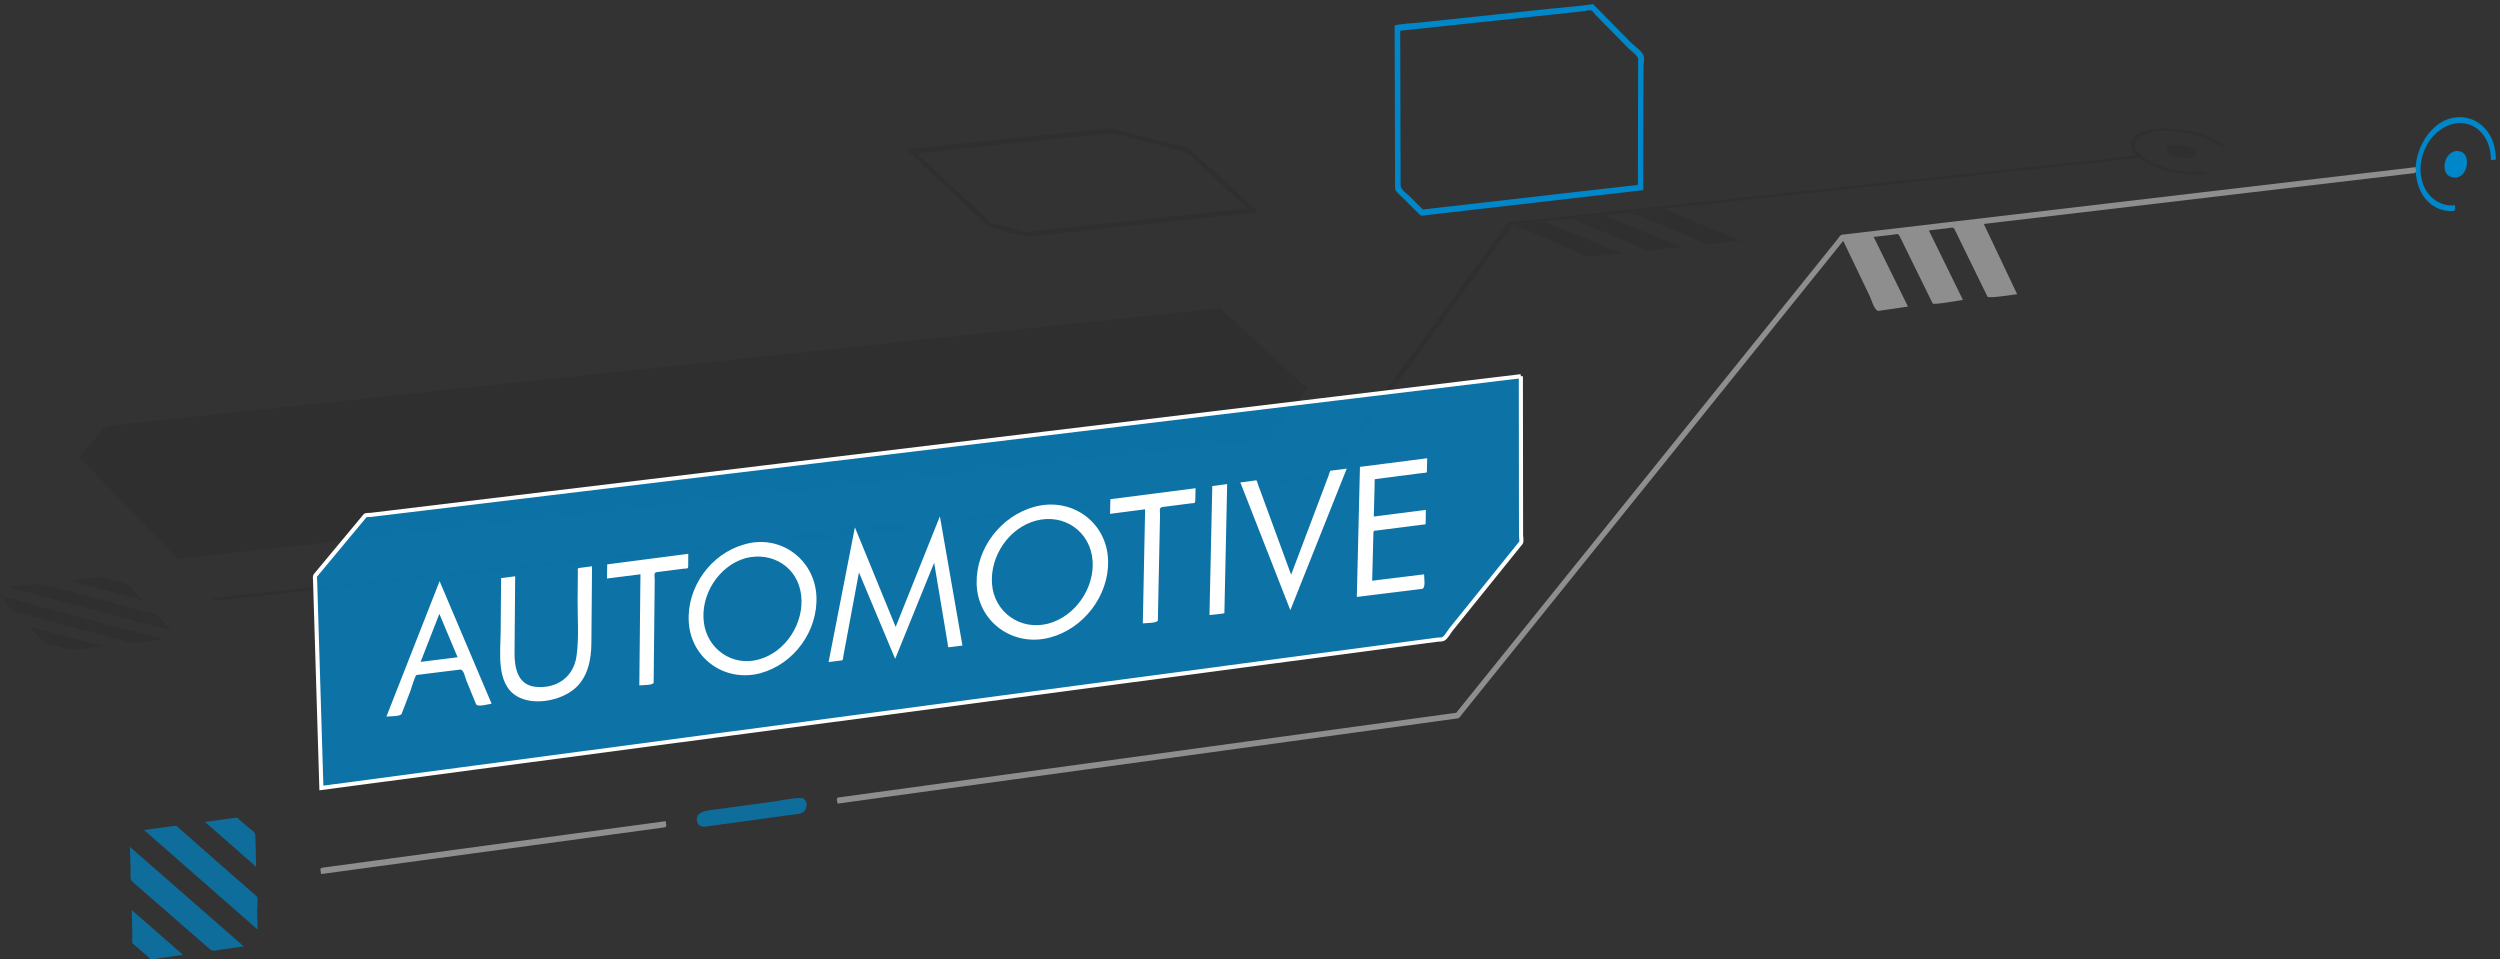
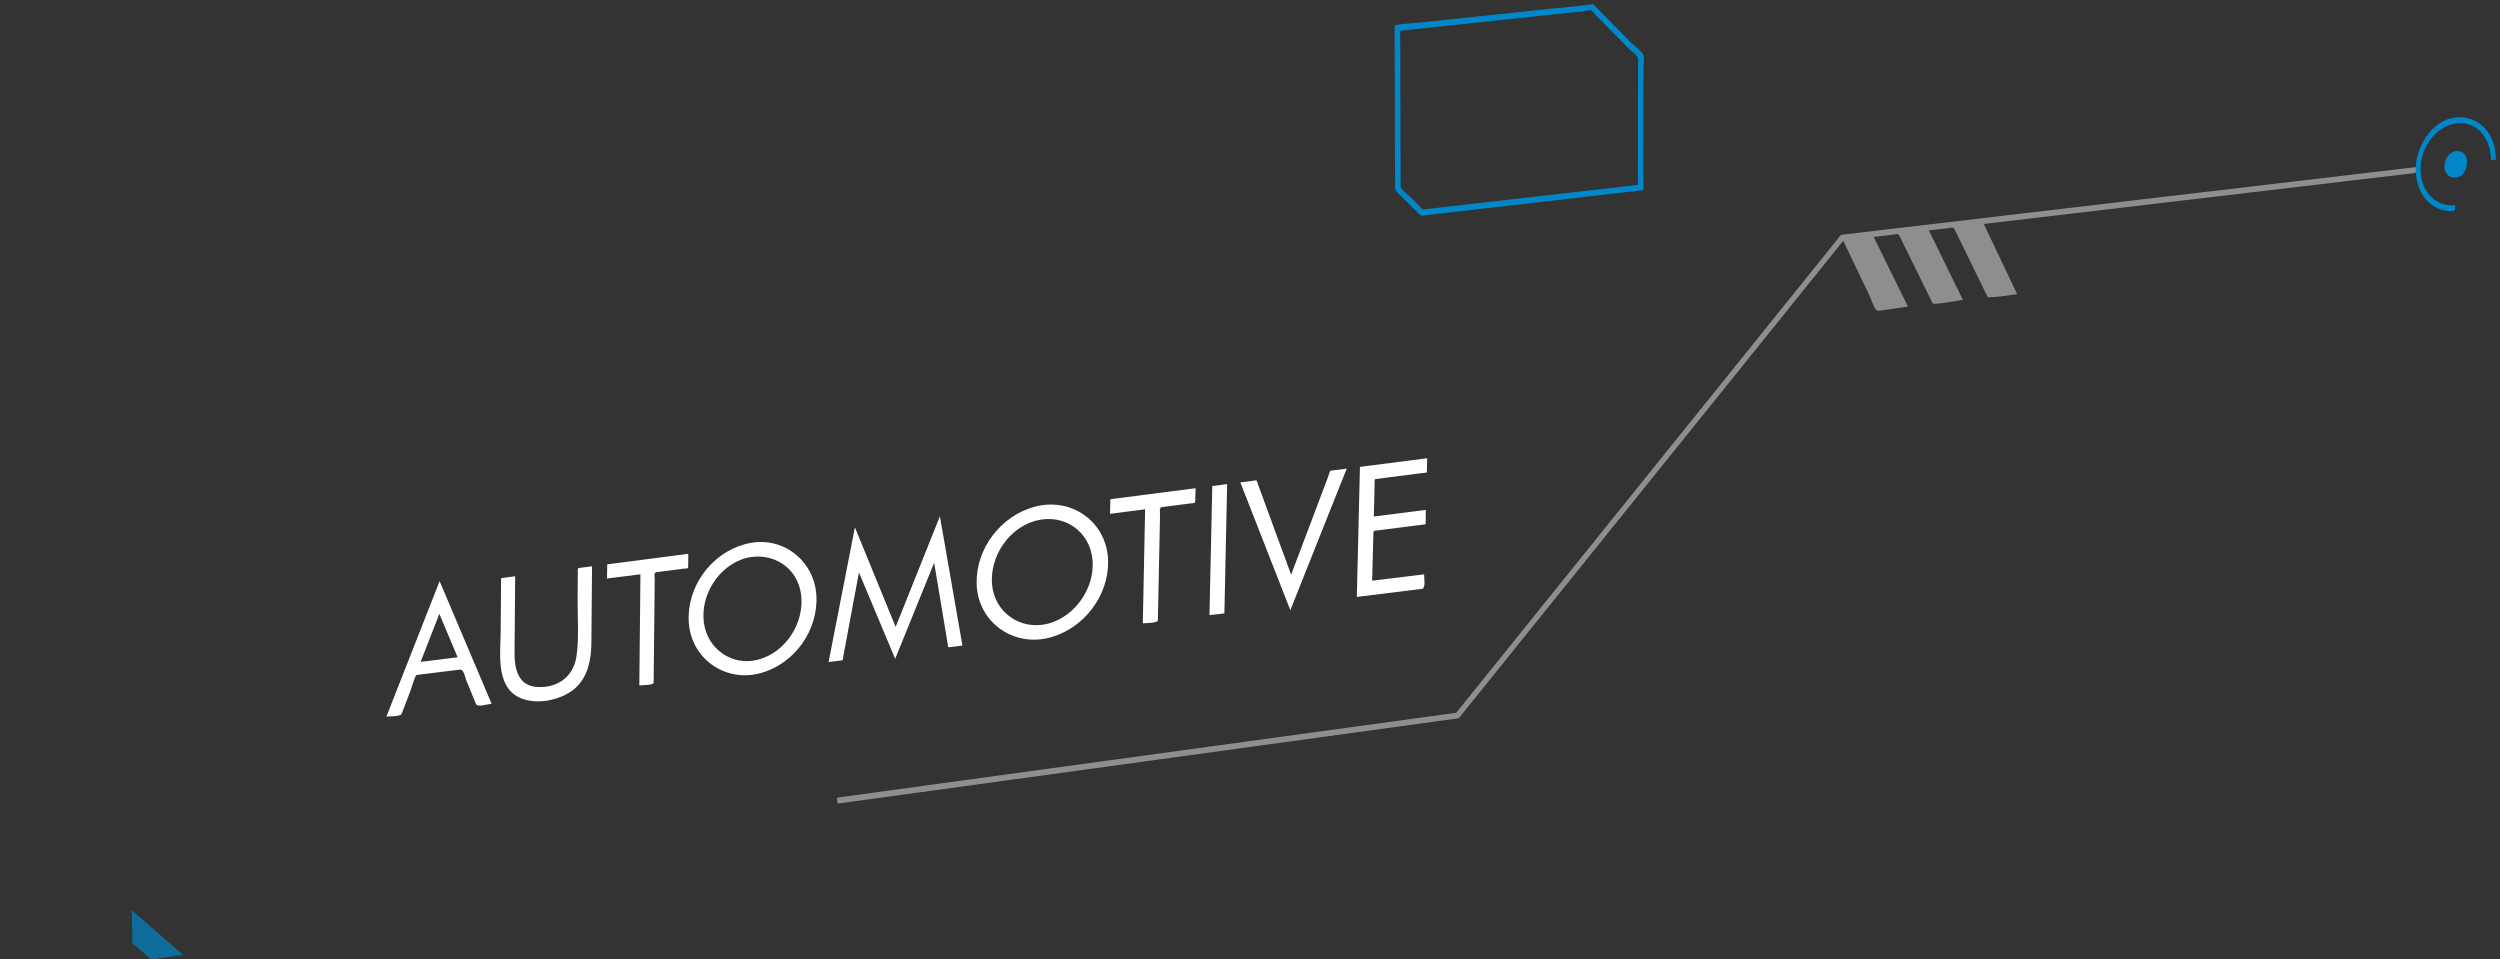
<svg xmlns="http://www.w3.org/2000/svg" width="344" height="132" viewBox="0 0 344 132">
  <rect x="0" y="0" width="344" height="132" fill="#333333" stroke="none" />
  <path opacity=".7" fill="#0087CA" enable-background="new" d="M18.128 125.234l7.062 6.156-3.326.459c-.156.021-.972.249-1.098.141l-1.258-1.085-1.258-1.085c-.126-.108-.033-.924-.037-1.082l-.085-3.504" />
-   <path d="M167.929 42.385l10.863 10.059c.081.075 1.129.976 1.085 1.036l-1.858 2.543-2.661 3.642c-.11.152-.429.795-.636.818-4.537.496-9.074.992-13.611 1.487-10.401 1.136-20.801 2.272-31.202 3.409-12.975 1.417-25.95 2.835-38.924 4.253l-36.778 4.018-24.763 2.706-4.792.523c-.513.056-1.009-.812-1.327-1.138l-6.031-6.202-5.71-5.87c-.169-.174-.857-.658-.664-.88l2.703-3.117c.497-.572.659-1.04 1.362-1.114l1.98-.209 21.066-2.228c11.657-1.232 23.313-2.465 34.97-3.698l39.368-4.163 34.257-3.623c6.547-.692 13.094-1.384 19.641-2.077l1.662-.175m126.042-20.964c.116.116.243.224.377.321l-19.414 2.068-38.241 4.074-27.064 2.883c-.476.05-1.169.011-1.589.209-.019.514-1.185 1.697-1.528 2.17l-4.11 5.653c-3.767 5.181-7.533 10.361-11.301 15.542l-7.857 10.807c-.369.507-.379.557-.996.63l-4.232.5-35.699 4.215-9.577 1.131-2.745.324c-.613.072-.738.196-1.185-.249l26.302-3.104c9.027-1.065 18.054-2.13 27.08-3.196.349-.041 1.214-1.649 1.406-1.914 1.325-1.823 2.65-3.645 3.976-5.467l11.244-15.463 8.142-11.196c.251-.345.376-.726.802-.771l2.582-.274c9.824-1.044 19.649-2.089 29.475-3.134 12.582-1.337 25.165-2.675 37.747-4.013 5.466-.583 10.935-1.165 16.405-1.746m-189.661 52.962l.332.346-21.438 2.26-37.949 4.001-11.448 1.206-3.24.342c-.66.07-.896.238-1.351-.255 7.146-.752 14.292-1.504 21.438-2.255 12.65-1.331 25.3-2.662 37.95-3.992 5.235-.552 10.471-1.102 15.706-1.653m195.956-56.508c2.05.299 4.403.931 5.987 2.342-.175.017-.462.108-.629.062-.403-.346-.857-.63-1.331-.869-1.07-.54-2.237-.892-3.412-1.118-1.912-.369-4.869-.682-6.485.68-2.042 1.721 1.919 3.581 3.154 3.982 1.099.357 2.241.597 3.394.695.866.078 2.085-.261 2.734.311-3.182.336-7.041-.366-9.574-2.417-1.201-.972-1.271-2.393.17-3.148 1.752-.919 4.098-.801 5.992-.52m.041 2.157c.463.068 1.818.37 1.867 1.018.071.938-1.79.737-2.302.623-.444-.099-1.655-.373-1.714-.978-.089-.914 1.632-.743 2.149-.663m-71.375 8.726c3.549 1.458 7.098 2.917 10.646 4.376l-4.332.458c-.724.076-1.807-.654-2.456-.921l-8.362-3.438 4.504-.475m-8.203.87l10.662 4.377-4.33.459c-.724.077-1.808-.654-2.457-.921-2.787-1.146-5.575-2.292-8.363-3.437l4.488-.478m-8.202.868l10.678 4.38-4.268.463c-.783.085-1.822-.623-2.525-.913-2.755-1.14-5.527-2.562-8.373-3.45 1.495-.171 2.992-.32 4.488-.48m-198.668 48.888l3.514.94c.365.098.71.658.961.921l1.265 1.321-10.153-2.707 4.413-.475m-8.39.904c3.4.904 6.801 1.809 10.202 2.712 1.756.468 3.513.935 5.27 1.401 1.149.306 1.875 1.536 2.674 2.378l-22.577-6.006 4.431-.485m-1.48 5.915l10.185 2.716c-1.713.188-3.584.713-5.264.265l-1.97-.525c-.227-.061-.706-.088-.875-.267l-2.076-2.189m-3.989-4.223l22.593 6.009-3.154.35c-.562.062-1.07.19-1.613.046l-6.627-1.76c-2.555-.678-5.109-1.356-7.663-2.035-.418-.11-1.056-.157-1.433-.38-.782-.462-1.476-1.564-2.103-2.23m141.225-50.079l29.009-3.069 1.418-.15-5.205-4.788c-1.214-1.116-2.37-2.714-4-3.133-2.794-.718-5.587-1.436-8.381-2.153-1.168-.3-1.872-.231-3.086-.104-8.272.865-16.543 1.73-24.815 2.596l7.775 7.245 1.86 1.733c.166.154.441.539.67.598l4.755 1.225m11.623-14.272l6 1.532 3.737.955c.341.087.853.114 1.123.362l9.494 8.728-29.402 3.108c-.936.099-2.01.395-2.937.159l-4.124-1.05c-.565-.144-.729-.247-1.153-.643l-10.916-10.195-.022-.021 27.827-2.901.373-.034m-29.163 54.335c.962.156 1.361.927.2 1.054l-2.946.323-9.023.988c-.76.084-1.597.273-2.352.077-1.008-.282-.874-.913.07-1.016 2.619-.284 5.237-.568 7.856-.854l4.059-.44c.701-.075 1.432-.221 2.136-.132m44.244-29.579l10.863 10.059c.081.075 1.129.976 1.085 1.036l-1.858 2.543-2.661 3.642c-.11.152-.429.795-.636.818-4.537.496-9.074.992-13.611 1.487-10.401 1.136-20.801 2.272-31.202 3.409-12.975 1.417-25.95 2.835-38.924 4.253l-36.778 4.018-24.763 2.706-4.792.523c-.513.056-1.009-.812-1.327-1.138l-6.031-6.202-5.71-5.87c-.169-.174-.857-.658-.664-.88l2.703-3.117c.497-.572.659-1.04 1.362-1.114l1.98-.209 21.066-2.228c11.657-1.232 23.313-2.465 34.97-3.698l39.368-4.163 34.257-3.623c6.547-.692 13.094-1.384 19.641-2.077l1.662-.175m126.042-20.964c.116.116.243.224.377.321l-19.414 2.068-38.241 4.074-27.064 2.883c-.476.05-1.169.011-1.589.209-.019.514-1.185 1.697-1.528 2.17l-4.11 5.653c-3.767 5.181-7.533 10.361-11.301 15.542l-7.857 10.807c-.369.507-.379.557-.996.63l-4.232.5-35.699 4.215-9.577 1.131-2.745.324c-.613.072-.738.196-1.185-.249l26.302-3.104c9.027-1.065 18.054-2.13 27.08-3.196.349-.041 1.214-1.649 1.406-1.914 1.325-1.823 2.65-3.645 3.976-5.467l11.244-15.463 8.142-11.196c.251-.345.376-.726.802-.771l2.582-.274c9.824-1.044 19.649-2.089 29.475-3.134 12.582-1.337 25.165-2.675 37.747-4.013 5.466-.583 10.935-1.165 16.405-1.746m-189.661 52.962l.332.346-21.438 2.26-37.949 4.001-11.448 1.206-3.24.342c-.66.07-.896.238-1.351-.255 7.146-.752 14.292-1.504 21.438-2.255 12.65-1.331 25.3-2.662 37.95-3.992 5.235-.552 10.471-1.102 15.706-1.653m195.956-56.508c2.05.299 4.403.931 5.987 2.342-.175.017-.462.108-.629.062-.403-.346-.857-.63-1.331-.869-1.07-.54-2.237-.892-3.412-1.118-1.912-.369-4.869-.682-6.485.68-2.042 1.721 1.919 3.581 3.154 3.982 1.099.357 2.241.597 3.394.695.866.078 2.085-.261 2.734.311-3.182.336-7.041-.366-9.574-2.417-1.201-.972-1.271-2.393.17-3.148 1.752-.919 4.098-.801 5.992-.52m.041 2.157c.463.068 1.818.37 1.867 1.018.071.938-1.79.737-2.302.623-.444-.099-1.655-.373-1.714-.978-.089-.914 1.632-.743 2.149-.663m-71.375 8.726c3.549 1.458 7.098 2.917 10.646 4.376l-4.332.458c-.724.076-1.807-.654-2.456-.921l-8.362-3.438 4.504-.475m-8.203.87l10.662 4.377-4.33.459c-.724.077-1.808-.654-2.457-.921-2.787-1.146-5.575-2.292-8.363-3.437l4.488-.478m-8.202.868l10.678 4.38-4.268.463c-.783.085-1.822-.623-2.525-.913-2.755-1.14-5.527-2.562-8.373-3.45 1.495-.171 2.992-.32 4.488-.48m-198.668 48.888l3.514.94c.365.098.71.658.961.921l1.265 1.321-10.153-2.707 4.413-.475m-8.39.904c3.4.904 6.801 1.809 10.202 2.712 1.756.468 3.513.935 5.27 1.401 1.149.306 1.875 1.536 2.674 2.378l-22.577-6.006 4.431-.485m-1.48 5.915l10.185 2.716c-1.713.188-3.584.713-5.264.265l-1.97-.525c-.227-.061-.706-.088-.875-.267l-2.076-2.189m-3.989-4.223l22.593 6.009-3.154.35c-.562.062-1.07.19-1.613.046l-6.627-1.76c-2.555-.678-5.109-1.356-7.663-2.035-.418-.11-1.056-.157-1.433-.38-.782-.462-1.476-1.564-2.103-2.23m141.225-50.079l29.009-3.069 1.418-.15-5.205-4.788c-1.214-1.116-2.37-2.714-4-3.133-2.794-.718-5.587-1.436-8.381-2.153-1.168-.3-1.872-.231-3.086-.104-8.272.865-16.543 1.73-24.815 2.596l7.775 7.245 1.86 1.733c.166.154.441.539.67.598l4.755 1.225m11.623-14.272l6 1.532 3.737.955c.341.087.853.114 1.123.362l9.494 8.728-29.402 3.108c-.936.099-2.01.395-2.937.159l-4.124-1.05c-.565-.144-.729-.247-1.153-.643l-10.916-10.195-.022-.021 27.827-2.901.373-.034m-29.163 54.335c.962.156 1.361.927.2 1.054l-2.946.323-9.023.988c-.76.084-1.597.273-2.352.077-1.008-.282-.874-.913.07-1.016 2.619-.284 5.237-.568 7.856-.854l4.059-.44c.701-.075 1.432-.221 2.136-.132" opacity=".15" fill="#1C1C1B" />
  <path fill="#0087CA" d="M195.781 28.824c9.549-1.092 19.099-2.184 28.647-3.275.053-.006.946-.088.946-.111l.004-1.785.018-9.008.014-6.564c.001-.378-1.035-1.126-1.281-1.377l-3.299-3.353-1.299-1.32c-.138-.141-.394-.529-.586-.596-.27-.094-.864.092-1.14.121l-7.244.771-16.837 1.791c-.058.006-1.055.093-1.055.115l.004 1.485c.008 2.764.016 5.528.022 8.292.009 3.018.017 6.035.024 9.053l.007 2.435c.002.617.773 1.054 1.183 1.462l1.872 1.864m23.44-28.255l5.132 5.223c.472.48 1.53 1.196 1.796 1.828.158.376-.002 1.165-.003 1.563l-.035 16.391c0 .276.132.578-.169.613l-1.732.199c-2.5.288-5 .576-7.5.863-6.001.69-12.001 1.381-18.002 2.072l-2.39.275c-.187.021-.728.17-.877.022l-2.872-2.843c-.468-.463-.606-.491-.607-1.094l-.044-16.5-.015-5.628c0-.223 2.938-.393 3.217-.423l18.16-1.923c1.974-.211 3.977-.34 5.941-.638" />
-   <path opacity=".75" fill="#0087CA" enable-background="new" d="M209.27 51.77l.016 14.218.009 7.648c0 .202.119.882-.017 1.05l-1.292 1.603-5.756 7.137-2.553 3.166c-.277.344-.67 1.099-1.063 1.318-.194.108-.608.081-.823.109l-2.373.315-22.089 2.936-35.287 4.688-39.207 5.211c-11.283 1.499-22.566 2.998-33.849 4.498l-19.213 2.553-1.55.206c-.289-9.517-.578-19.033-.866-28.55-.008-.271-.089-.536.086-.748l2.112-2.539 4.695-5.643c.082-.099.656-.083.774-.097l2.288-.276c7.188-.866 14.376-1.733 21.565-2.6l34.838-4.201c13.107-1.581 26.214-3.161 39.321-4.741 11.671-1.407 23.343-2.814 35.014-4.222l21.917-2.643c1.1-.13 2.202-.263 3.303-.396" />
-   <path opacity=".6" fill="#CBCBCC" enable-background="new" d="M91.6 112.992c.046.6.266.799-.28.873l-1.526.207-5.999.815c-6.146.836-12.293 1.671-18.44 2.506-7.058.96-14.116 1.919-21.174 2.878-.052-.603-.28-.813.272-.889l1.526-.207 6-.812c6.147-.834 12.295-1.667 18.443-2.5l21.178-2.871" />
  <path fill="#0087CA" d="M338.762 16.14c1.696.087 3.143 1.126 3.931 2.607.375.705.598 1.486.685 2.278.014.129.115.953-.009.959l-.622.03c.031-2.008-.938-4.166-2.944-4.862-1.958-.68-4.015.329-5.241 1.873-1.369 1.724-1.908 4.193-1.149 6.29.649 1.854 2.389 3.167 4.396 2.92.021.643.162.813-.547.813-.838 0-1.662-.236-2.371-.683-1.729-1.088-2.427-3.039-2.507-4.994-.002-3.353 2.606-7.496 6.378-7.231m-.584 4.639c2.084.092 1.42 3.916-.509 3.64-2.097-.076-1.464-3.739.509-3.64" />
  <path opacity=".6" fill="#CBCBCC" enable-background="new" d="M200.375 98.081c4.165-5.173 8.33-10.346 12.494-15.519 8.05-9.996 16.099-19.993 24.148-29.99l15.795-19.618c.165-.205.384-.625.657-.657l2.453-.289 12.136-1.43 37.672-4.437c8.652-1.02 17.306-2.039 25.959-3.058l.695-.082c0 .42.205.776-.239.828l-1.214.144-4.999.59c-5.614.663-11.229 1.326-16.843 1.988l-33.489 3.954-2.63.311 4.588 9.664c-.495.045-3.942.625-4.085.334l-2.052-4.199-2.431-4.975c-.234-.479-.375-.311-.935-.245l-2.644.311c1.562 3.188 3.124 6.376 4.687 9.564-.469.056-4.044.724-4.163.481l-2.079-4.229-2.45-4.986c-.236-.48-.377-.311-.938-.245l-2.652.312 4.719 9.581-4.005.589c-.59.087-1.021-1.54-1.245-2.005l-3.657-7.627c-4.172 5.181-8.344 10.362-12.517 15.542-8.054 10.001-16.107 20.003-24.162 30.004-5.243 6.511-10.485 13.021-15.729 19.532-.174.216-.371.597-.657.637l-2.326.319-11.474 1.576-37.043 5.091c-10.237 1.406-20.475 2.813-30.712 4.22l-3.759.517c-.026-.364-.27-.794.137-.85l.89-.122 3.717-.51 13.515-1.853 38.019-5.212c9.092-1.247 18.184-2.493 27.277-3.739l1.571-.212z" />
-   <path opacity=".7" fill="#0087CA" enable-background="new" d="M32.611 112.496l1.547 1.355c.28.246.964.613.975 1.017l.114 4.409-7.039-6.18 4.403-.601m-8.369 1.124l8.085 7.098 3 2.634c.222.195.054 1.702.062 1.992l.065 2.565-15.64-13.703 4.428-.586m-6.362 2.912l15.662 13.692-3.14.445c-.645.091-1.079.332-1.563-.09l-5.337-4.655-5.238-4.568c-.434-.379-.274-.906-.29-1.475l-.094-3.349m92.259-6.723c1.026 0 1.063 1.353.448 1.889-.278.241-.589.273-.93.319l-3.321.454c-2.869.392-5.738.783-8.606 1.176-.622.085-1.446.329-1.753-.447-.46-1.27.81-1.592 1.708-1.714 2.873-.39 5.747-.779 8.62-1.17 1.242-.17 2.575-.507 3.834-.507" />
  <path d="M62.967 90.439l-5.088.634 2.576-6.606 2.512 5.972m-2.478-10.472l-7.318 18.633c.41-.05 1.948.002 2.094-.378l1.213-3.165c.08-.209.64-2.155.843-2.181l2.718-.337 3.235-.4c.553-.068.705 1.032.887 1.476l1.336 3.257c.194.474 1.673.014 2.146-.043l-7.154-16.862m8.46-.418l-.057 7.29c-.022 2.891-.665 7.223 2.208 8.946 2.29 1.374 6.025.645 7.979-1.029 1.798-1.541 2.275-3.969 2.294-6.229.022-2.668.045-5.335.068-8.002l.022-2.605-1.748.228c-.303.039-.204.182-.206.477l-.031 3.824c-.021 2.569.214 5.299-.154 7.853-.416 2.891-2.75 4.488-5.62 4.206-2.447-.241-2.922-2.592-2.905-4.655.022-2.654.044-5.309.067-7.963l.021-2.593-1.938.252m14.602-1.894l-.027 1.948 4.6-.582-.156 15.287c.379-.045 1.968.004 1.972-.395l.025-2.42.089-8.463.034-3.262c.004-.41-.192-.981.265-1.04l3.728-.479c.313-.04.609.057.611-.282l.013-1.762c-3.719.484-7.436.967-11.154 1.45m20.812 13.098c-3.579.982-7.027-1.425-7.51-5.07-.507-3.831 2.043-7.851 5.784-8.899 3.641-.894 7.13 1.245 7.596 5.075.465 3.828-2.087 7.886-5.87 8.894m-1.946-15.843c-4.625 1.275-7.949 5.915-7.645 10.702.319 5.022 5 8.312 9.845 7.022 4.675-1.259 7.997-5.891 7.713-10.714-.294-5.011-5.038-8.465-9.913-7.01m15.215-2.346l-3.621 18.535 1.83-.23c.187-.023.166-.401.196-.563l.754-4.046 1.398-7.498 4.985 11.895c1.788-4.407 3.576-8.815 5.363-13.223l1.217 7.278.647 3.874c.026.152-.006.5.177.478l1.851-.234-3.103-17.783-6.086 15.215-5.608-13.698m26.583 13.252c-3.78.98-7.432-1.549-7.719-5.484-.276-3.803 2.305-7.675 6.027-8.684 3.866-1.037 7.508 1.461 7.813 5.488.289 3.801-2.409 7.704-6.121 8.68m-1.902-16.076c-4.61 1.274-8.007 5.709-7.931 10.504.084 5.302 5.007 8.843 10.083 7.482 4.621-1.214 8.102-5.73 8.01-10.518-.103-5.364-5.023-8.88-10.162-7.468m10.472-1.052l-.047 2.016 4.826-.626c-.105 5.232-.21 10.464-.316 15.696.385-.048 2.063-.023 2.071-.417l.049-2.371.181-8.809.07-3.387c.011-.524-.194-.958.359-1.029l3.901-.501c.434-.056.576.054.586-.388l.042-1.695-11.722 1.511m14.023-1.812l-.389 17.757c.211-.026 2.051-.195 2.053-.266l.025-1.16.131-6.128.225-10.468-2.045.265m3.86-.495l6.879 17.579 7.76-19.478-2.22.283c-.104.013-.273.667-.308.757l-1.824 4.827-3.299 8.731-2.929-7.983-1.601-4.366c-.024-.064-.191-.648-.259-.64l-2.199.29m16.457-2.14l-.43 17.897 5.968-.738 2.983-.368c.574-.071.294-1.504.307-2.005l-7.146.878.109-4.21.06-2.302c.012-.442.074-.347.521-.404l5.18-.658 1.458-.186c.061-.008.047-1.783.052-1.982l-7.156.915.104-3.98c.002-.076-.004-1.156.037-1.162l1.301-.169 4.845-.63c.089-.012 1.011-.082 1.013-.157l.046-1.927-9.252 1.188" fill="#fff" />
-   <path stroke="#fff" stroke-width=".567" d="M209.27 51.77l.016 14.218.009 7.648c0 .202.119.882-.017 1.05l-1.292 1.603-5.756 7.137-2.553 3.166c-.277.344-.67 1.099-1.063 1.318-.194.108-.608.081-.823.109l-2.373.315-22.089 2.936-35.287 4.688-39.207 5.211c-11.283 1.499-22.566 2.998-33.849 4.498l-19.213 2.553-1.55.206c-.289-9.517-.578-19.033-.866-28.55-.008-.271-.089-.536.086-.748l2.112-2.539 4.695-5.643c.082-.099.656-.083.774-.097l2.288-.276c7.188-.866 14.376-1.733 21.565-2.6l34.838-4.201c13.107-1.581 26.214-3.161 39.321-4.741 11.671-1.407 23.343-2.814 35.014-4.222l21.917-2.643c1.1-.13 2.202-.263 3.303-.396" fill="none" />
</svg>